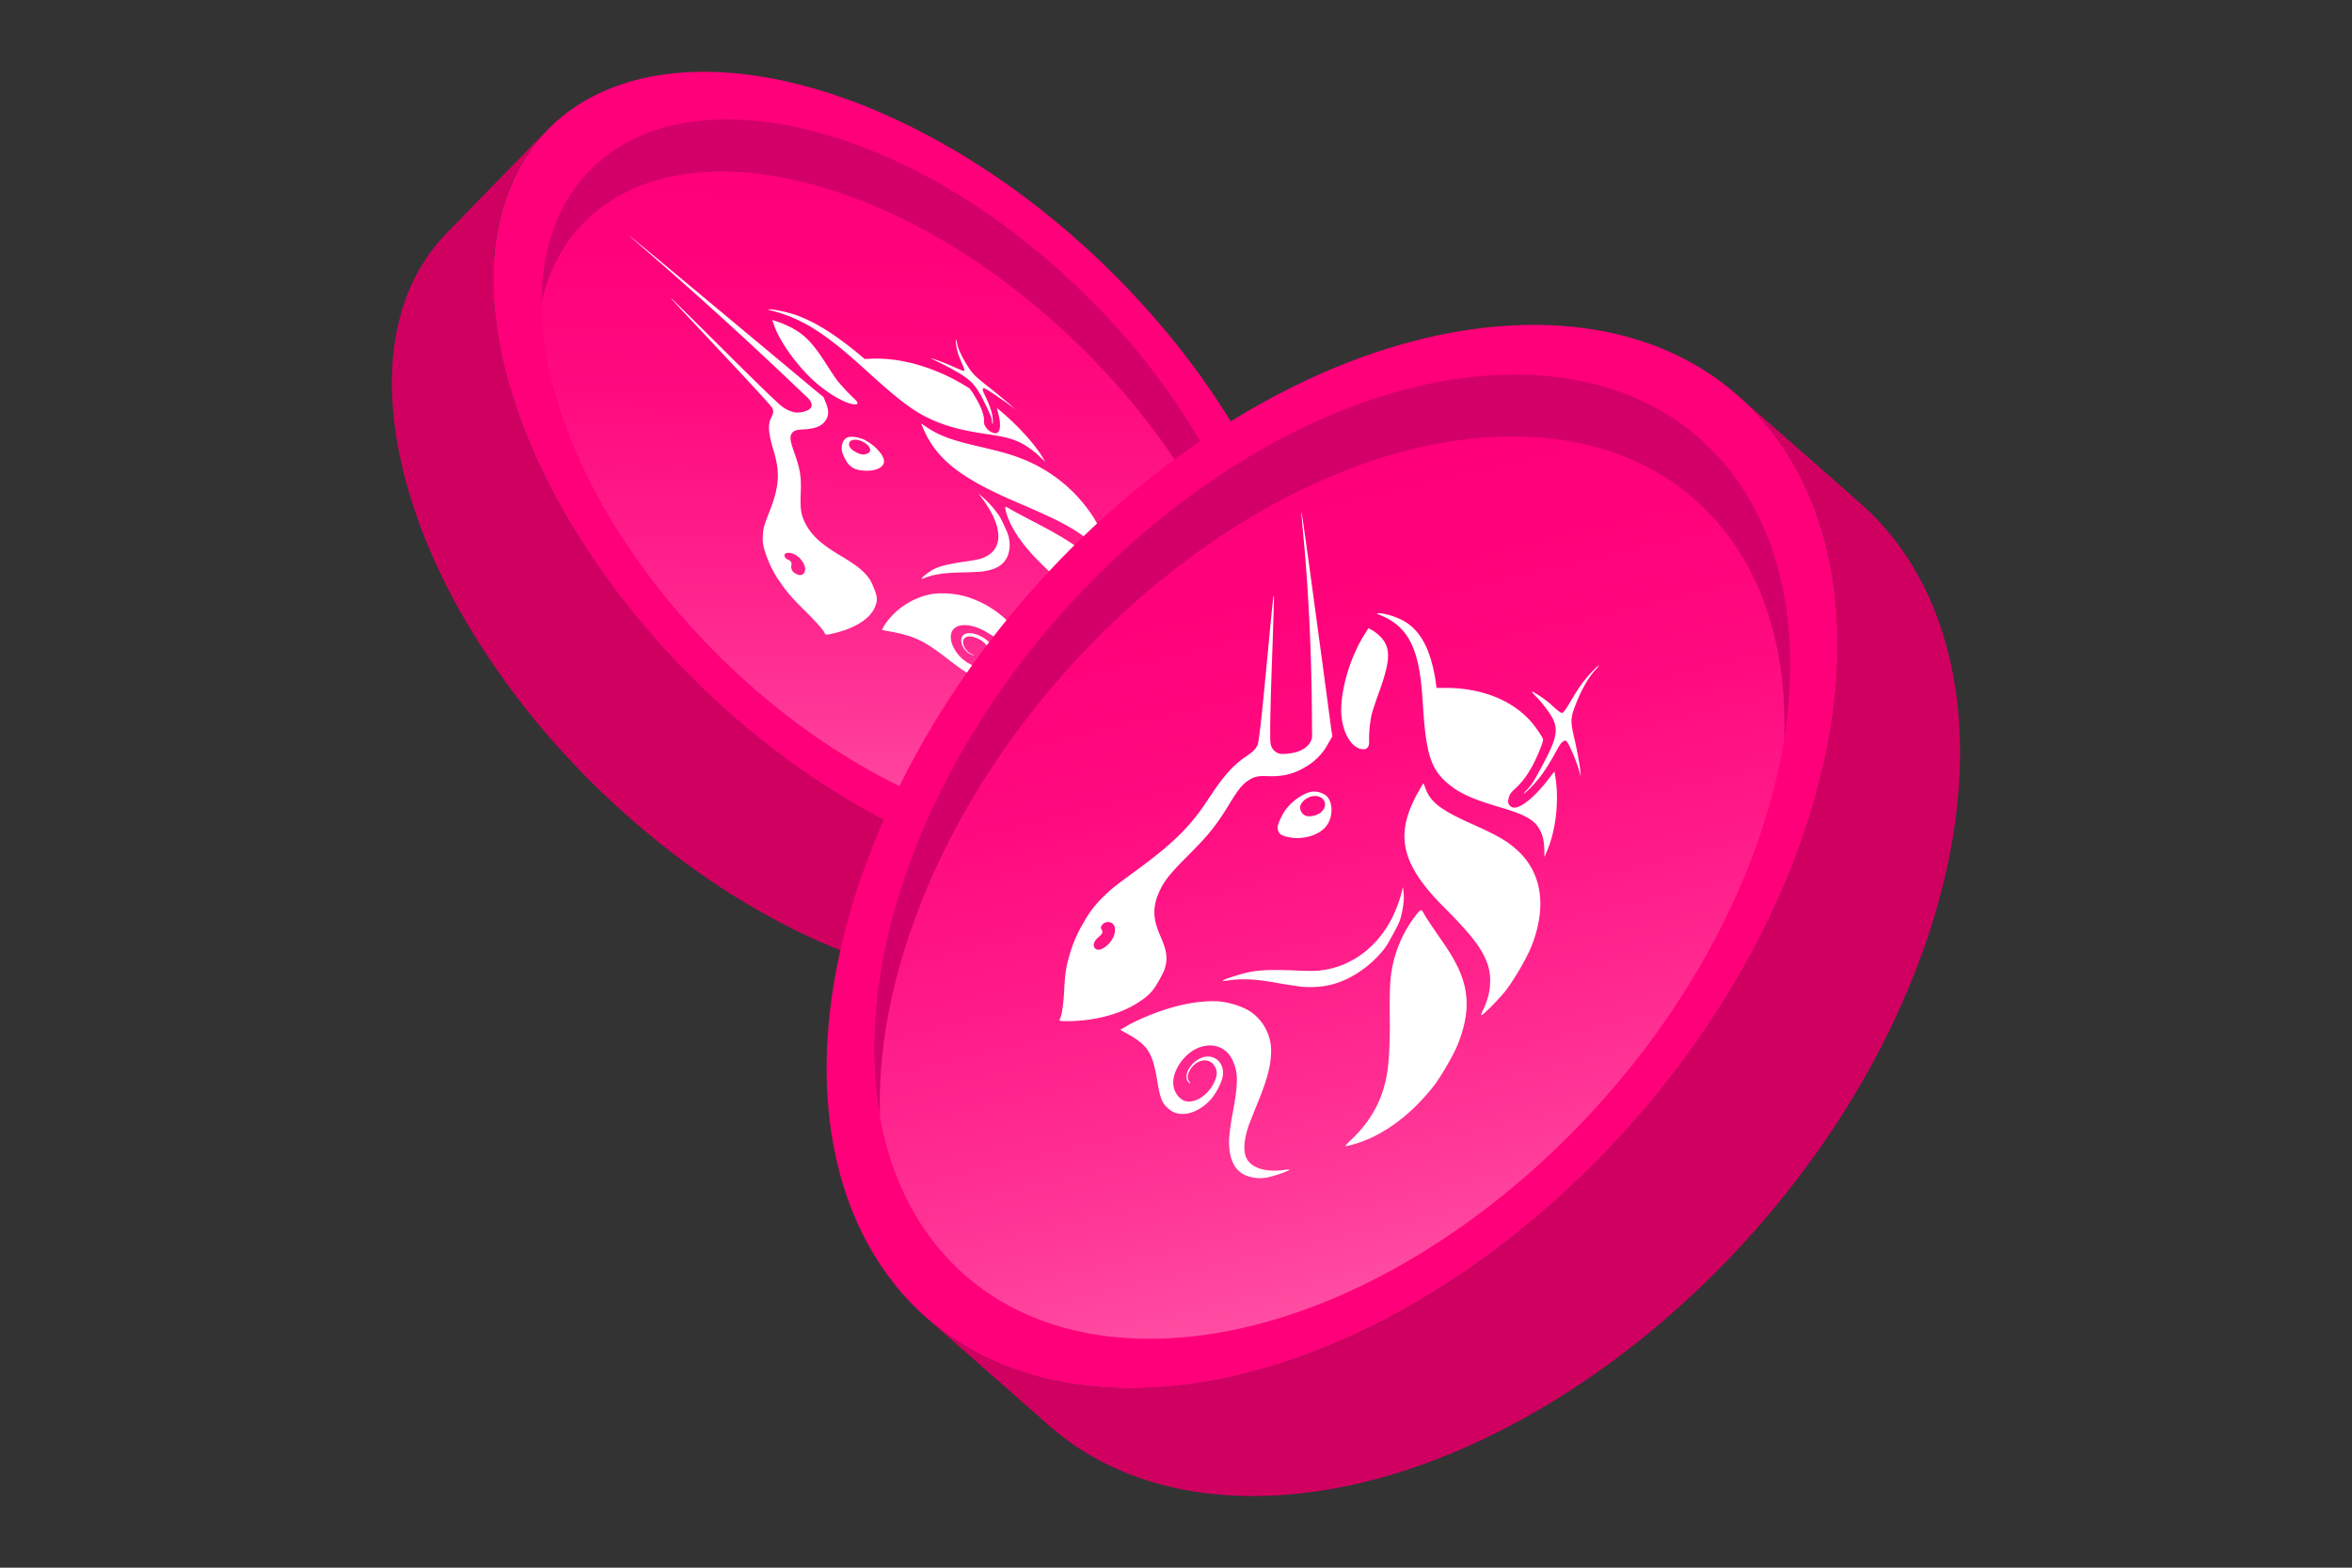
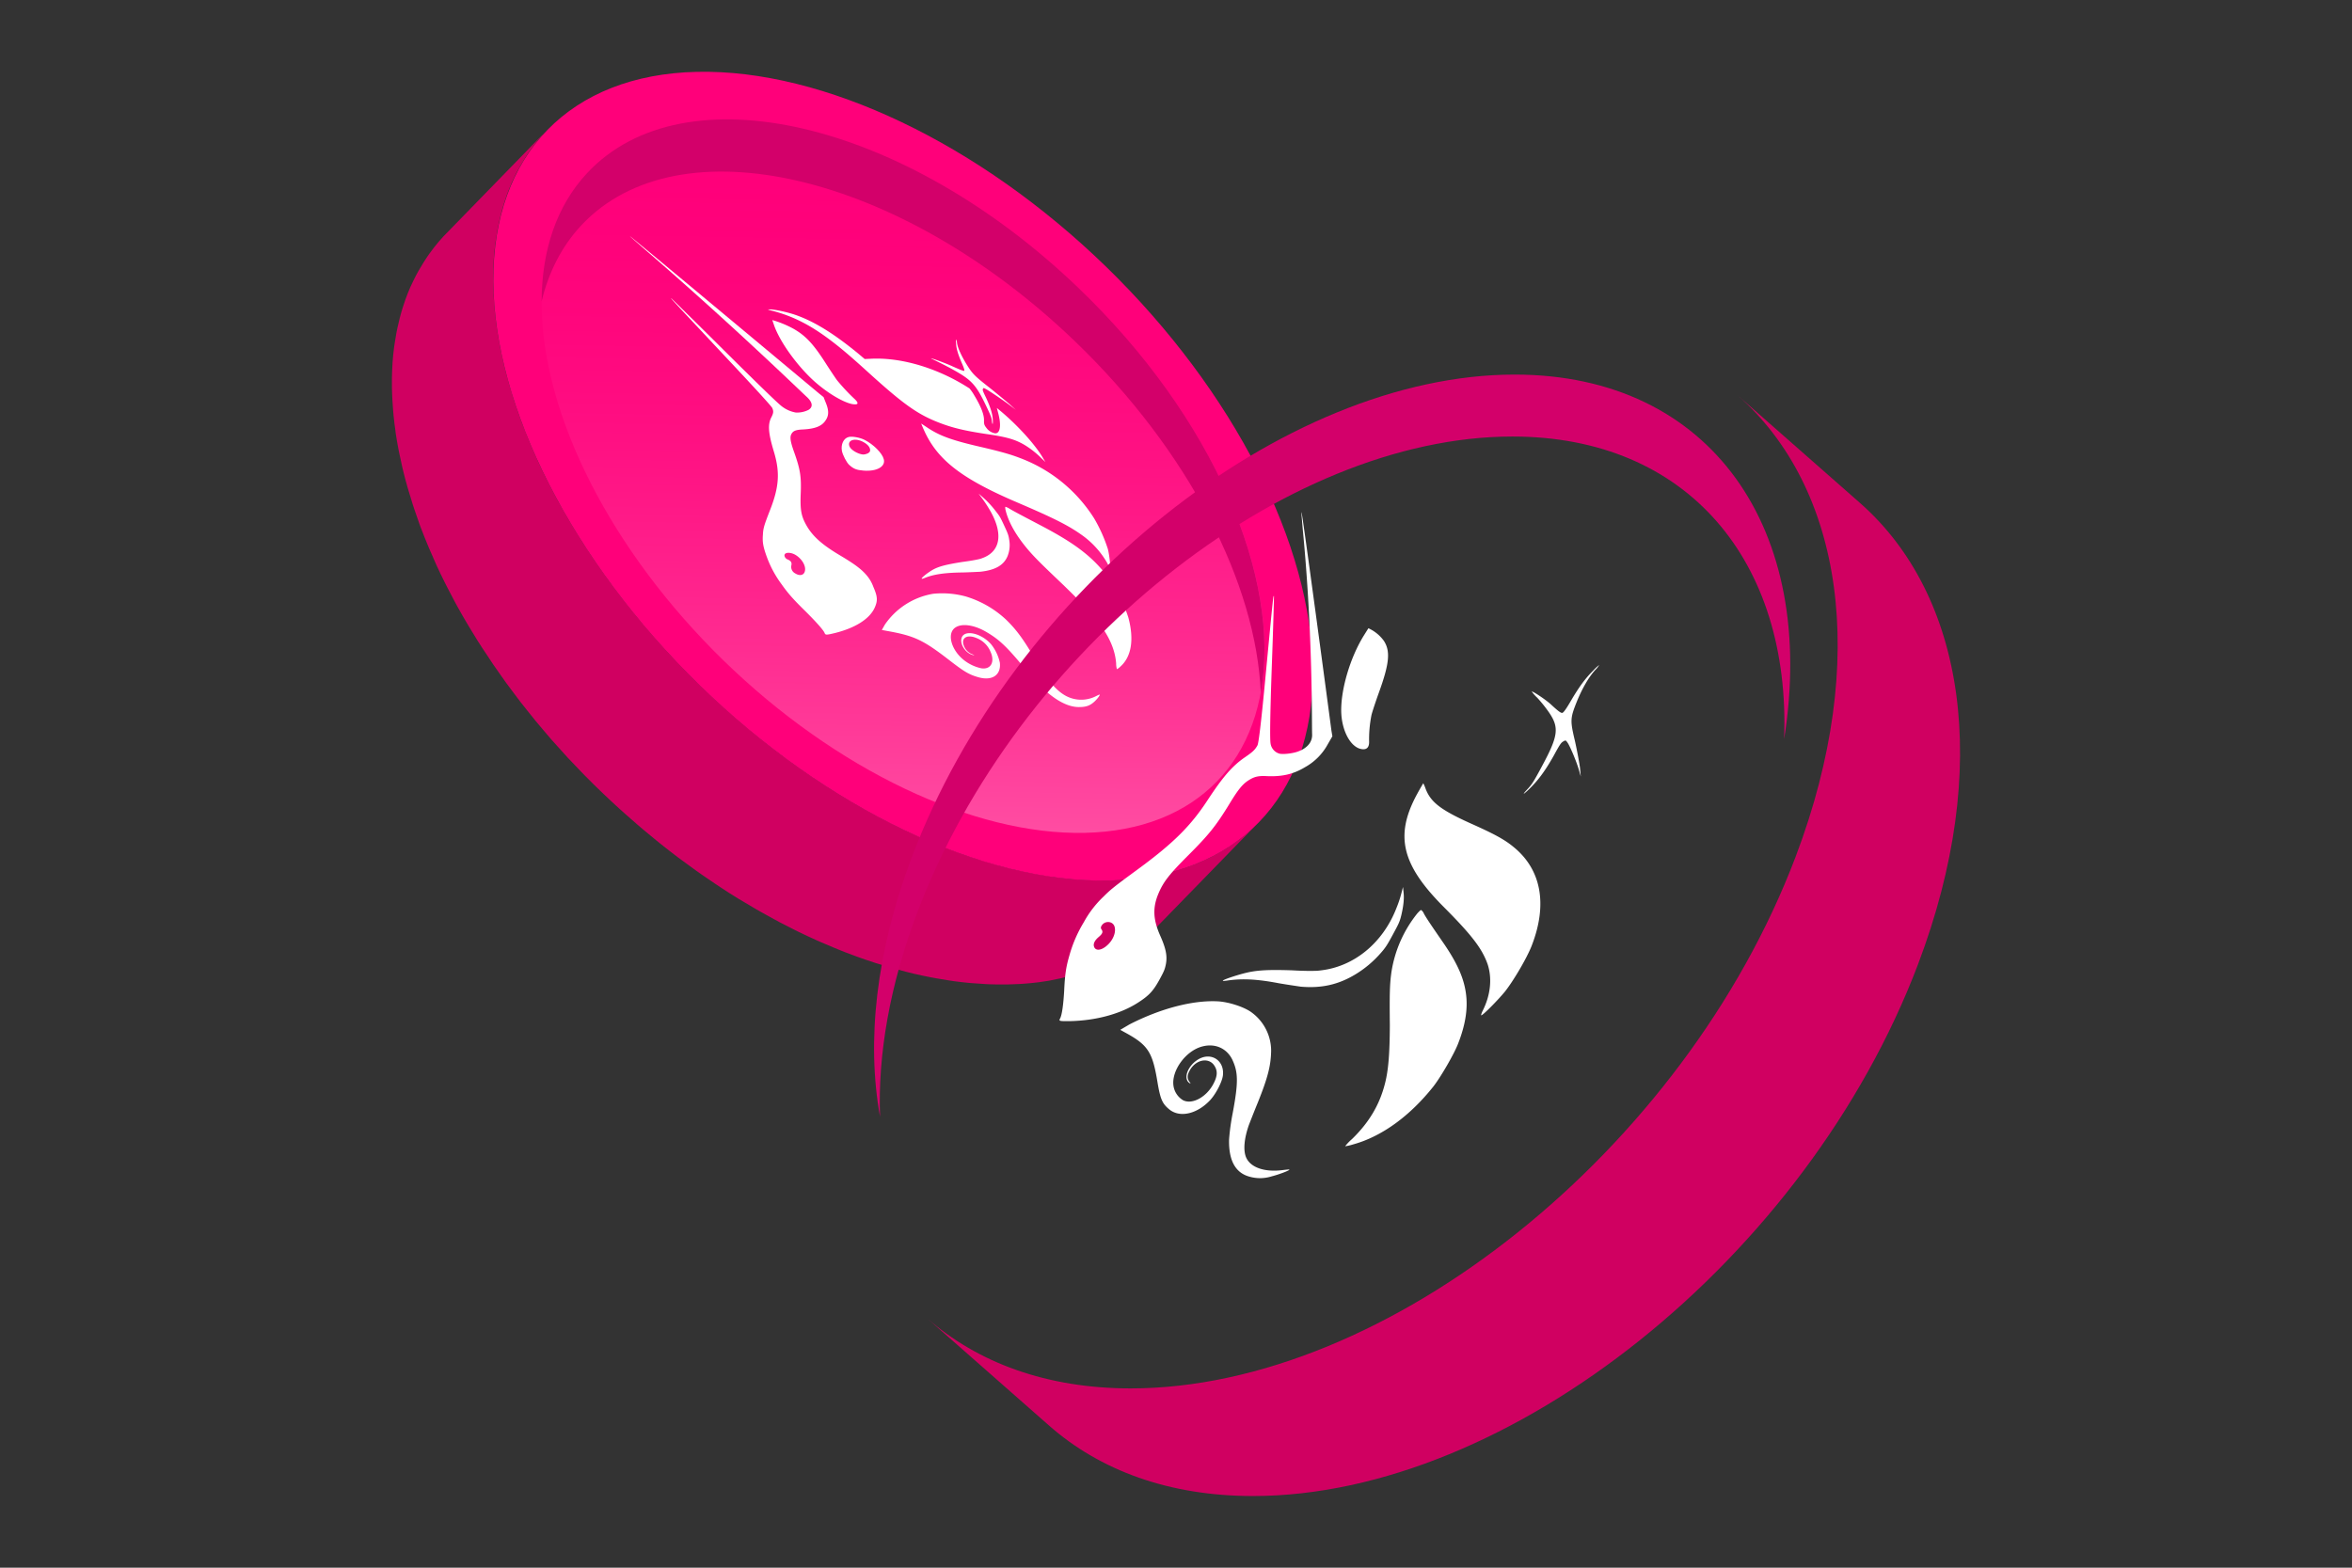
<svg xmlns="http://www.w3.org/2000/svg" xmlns:xlink="http://www.w3.org/1999/xlink" viewBox="0 0 1200 800">
  <rect x="0" y="0" width="1200" height="800" fill="#333333" stroke="none" />
  <defs>
    <style>.cls-1{fill:#d00061;}.cls-2{fill:#ff007a;}.cls-3{fill:url(#linear-gradient);}.cls-4{fill:#d3006a;}.cls-5,.cls-6{fill:#fff;}.cls-6{fill-rule:evenodd;}.cls-7{fill:url(#linear-gradient-2);}</style>
    <linearGradient id="linear-gradient" x1="457.59" y1="423.42" x2="463.89" y2="62.52" gradientTransform="translate(313.41 -256.64) rotate(45.76)" gradientUnits="userSpaceOnUse">
      <stop offset="0" stop-color="#fff" stop-opacity="0.3" />
      <stop offset="0.42" stop-color="#ff98ca" stop-opacity="0.18" />
      <stop offset="0.96" stop-color="#ff007a" stop-opacity="0" />
    </linearGradient>
    <linearGradient id="linear-gradient-2" x1="730.06" y1="655.4" x2="629.28" y2="218.89" gradientTransform="matrix(1, 0, 0, 1, 0, 0)" xlink:href="#linear-gradient" />
  </defs>
  <g id="UNI">
    <path class="cls-1" d="M544.62,498.43c1.44-.36,2.85-.78,4.26-1.2,1.19-.35,2.38-.69,3.55-1.07,1.4-.47,2.76-1,4.12-1.51,1.12-.43,2.26-.83,3.36-1.29,1.36-.57,2.67-1.21,4-1.83,1.05-.5,2.12-1,3.14-1.5,1.33-.69,2.61-1.45,3.9-2.19,1-.56,1.95-1.08,2.89-1.67,1.32-.83,2.58-1.74,3.86-2.63.84-.59,1.72-1.14,2.54-1.76,1.39-1,2.71-2.18,4-3.3.65-.56,1.34-1.07,2-1.64,1.93-1.74,3.8-3.56,5.59-5.48l51.67-53.07c-1.79,1.93-3.66,3.75-5.59,5.49-.65.57-1.34,1.09-2,1.65-1.32,1.12-2.63,2.24-4,3.28-.83.62-1.7,1.18-2.55,1.77-1.27.89-2.54,1.8-3.86,2.63-.94.59-1.93,1.11-2.89,1.67-1.29.74-2.56,1.5-3.89,2.19-1,.53-2.1,1-3.15,1.5-1.32.62-2.64,1.25-4,1.82-1.1.47-2.24.87-3.37,1.3-1.36.52-2.72,1-4.12,1.5-1.16.39-2.36.73-3.55,1.08-1.41.42-2.81.83-4.25,1.2-1.23.31-2.48.58-3.73.85-1.45.32-2.9.64-4.38.91-2,.37-4.13.72-6.24,1l-.59.09c-2.45.31-4.94.54-7.46.73l-2,.13c-2.12.12-4.26.21-6.42.25-.49,0-1,0-1.46,0-2.57,0-5.18,0-7.81-.12l-1.93-.1q-3.25-.17-6.55-.45l-1.93-.16c-2.7-.27-5.41-.58-8.15-1l-1.71-.27q-3.4-.49-6.86-1.13l-2.37-.44c-2.74-.53-5.48-1.1-8.25-1.75l-.31-.06c-2.87-.67-5.75-1.43-8.65-2.22l-2.42-.68q-3.49-1-7-2.1l-2-.61q-4.36-1.41-8.77-3l-2-.74q-3.46-1.27-6.94-2.67l-3-1.21q-3.48-1.43-7-3c-.75-.33-1.5-.64-2.24-1q-4.56-2-9.14-4.27l-2.07-1c-2.39-1.19-4.78-2.4-7.17-3.66l-3-1.61c-2.19-1.17-4.37-2.38-6.56-3.61-.94-.54-1.89-1.06-2.84-1.61-3-1.72-5.95-3.48-8.93-5.31l-.25-.15q-4.57-2.82-9.14-5.83c-.92-.6-1.85-1.23-2.77-1.85-2.18-1.45-4.35-2.94-6.52-4.45-1-.7-2-1.4-3-2.11q-3.5-2.47-6.95-5.06c-.73-.54-1.46-1.06-2.18-1.61q-4.49-3.39-8.94-6.94c-.69-.55-1.38-1.12-2.07-1.68q-3.47-2.81-6.89-5.69c-1-.81-1.93-1.64-2.9-2.47-2.09-1.8-4.18-3.64-6.27-5.5-.89-.8-1.79-1.59-2.68-2.4-2.91-2.64-5.79-5.31-8.66-8.06q-4.66-4.47-9.14-9c-1-1-1.95-2.06-2.94-3.08-2-2-3.93-4.06-5.83-6.11-1.14-1.24-2.23-2.48-3.35-3.72-1.69-1.87-3.4-3.73-5-5.61-1.17-1.34-2.29-2.7-3.44-4.05-1.53-1.8-3.08-3.59-4.57-5.4-1.15-1.4-2.26-2.82-3.38-4.23-1.43-1.77-2.86-3.54-4.24-5.33-1.12-1.44-2.19-2.89-3.28-4.34-1.33-1.77-2.67-3.53-3.95-5.3-1.08-1.48-2.11-3-3.15-4.45-1.24-1.75-2.49-3.5-3.69-5.26-1-1.51-2-3-3-4.52-1.21-1.84-2.43-3.67-3.59-5.5-.49-.76-1-1.52-1.43-2.28q-2.24-3.57-4.35-7.14c-.41-.69-.83-1.37-1.23-2.06q-2.57-4.4-5-8.79c-.34-.61-.66-1.23-1-1.84-1.3-2.42-2.57-4.84-3.79-7.26-.41-.79-.81-1.58-1.2-2.38q-2.21-4.41-4.24-8.83c-.1-.2-.18-.4-.27-.6-1.26-2.77-2.46-5.52-3.62-8.27l-1-2.41q-1.56-3.8-3-7.58c-.17-.44-.34-.87-.5-1.31-1.08-2.89-2.09-5.78-3.05-8.66-.24-.73-.48-1.46-.71-2.19-.76-2.33-1.47-4.66-2.15-7-.19-.67-.4-1.34-.59-2-.8-2.83-1.55-5.66-2.23-8.46-.14-.57-.26-1.13-.39-1.7-.54-2.32-1.05-4.64-1.51-6.94-.15-.74-.3-1.49-.44-2.24-.53-2.77-1-5.53-1.41-8.26-.05-.31-.08-.6-.12-.91q-.54-3.78-.91-7.52c-.1-.91-.16-1.81-.24-2.71-.16-1.89-.3-3.78-.4-5.64,0-1-.09-2-.13-3q-.09-2.74-.09-5.46c0-.9,0-1.8,0-2.69,0-2.24.13-4.45.27-6.65,0-.41,0-.82.06-1.23q.27-3.87.77-7.65c.09-.72.21-1.43.32-2.16q.39-2.69.88-5.33c.17-.87.35-1.73.54-2.59.34-1.61.72-3.21,1.13-4.8.21-.83.43-1.67.66-2.49.49-1.73,1-3.43,1.6-5.11.2-.61.39-1.23.6-1.83.81-2.25,1.68-4.47,2.64-6.63.2-.45.43-.89.63-1.33.78-1.71,1.6-3.39,2.48-5,.37-.71.77-1.4,1.17-2.1.77-1.37,1.58-2.73,2.42-4.06.45-.71.91-1.42,1.38-2.12.9-1.34,1.86-2.65,2.83-3.95.45-.59.88-1.19,1.34-1.77,1.46-1.84,3-3.64,4.59-5.37l-51.67,53.07c-1.61,1.72-3.12,3.52-4.58,5.36-.47.58-.9,1.18-1.34,1.78-1,1.29-1.93,2.6-2.84,4-.47.69-.92,1.4-1.37,2.11-.85,1.33-1.65,2.69-2.43,4.06-.39.7-.79,1.39-1.17,2.1-.88,1.65-1.69,3.33-2.48,5-.2.45-.43.88-.63,1.33q-1.42,3.26-2.63,6.63c-.22.6-.4,1.22-.61,1.83-.57,1.68-1.11,3.38-1.6,5.11-.23.83-.44,1.66-.66,2.49-.41,1.59-.79,3.19-1.13,4.81-.18.86-.37,1.72-.53,2.59-.34,1.76-.63,3.54-.89,5.34-.1.71-.23,1.42-.32,2.14q-.48,3.78-.77,7.65c0,.41,0,.83-.06,1.23-.13,2.2-.23,4.42-.26,6.66,0,.88,0,1.78,0,2.68,0,1.81,0,3.63.1,5.47,0,1,.07,1.95.13,2.94.09,1.87.23,3.75.39,5.64.08.91.15,1.81.24,2.71q.38,3.74.92,7.53c0,.3.07.6.11.9,0,0,0,.09,0,.14.4,2.68.87,5.4,1.39,8.12.14.75.3,1.5.45,2.25q.69,3.45,1.5,6.93c.14.57.26,1.13.4,1.7q1,4.22,2.23,8.46c.19.67.39,1.35.59,2,.67,2.31,1.39,4.62,2.14,7,.24.74.47,1.47.72,2.21,1,2.87,2,5.76,3,8.65.16.44.34.89.51,1.33.64,1.7,1.29,3.4,2,5.11.32.81.68,1.63,1,2.44s.67,1.62,1,2.42q1.73,4.13,3.61,8.27l.27.6q2,4.41,4.24,8.83c.39.8.8,1.59,1.2,2.39,1.23,2.41,2.49,4.83,3.79,7.24l1,1.86q2.4,4.39,5,8.78c.41.69.83,1.38,1.24,2.08q2.12,3.56,4.33,7.11L245,329c.31.48.6,1,.9,1.44.87,1.35,1.8,2.69,2.68,4,1,1.52,2,3,3,4.55,1.19,1.74,2.43,3.49,3.66,5.23,1.06,1.49,2.09,3,3.17,4.48,1.29,1.76,2.62,3.51,3.94,5.27,1.09,1.45,2.17,2.92,3.29,4.37,1.38,1.77,2.8,3.53,4.22,5.3,1.13,1.42,2.25,2.84,3.41,4.25,1.48,1.8,3,3.58,4.53,5.37,1.16,1.36,2.3,2.73,3.48,4.09,1.63,1.86,3.32,3.7,5,5.55,1.14,1.26,2.24,2.52,3.4,3.77,1.89,2,3.85,4.06,5.8,6.08,1,1,2,2.08,3,3.11q4.47,4.56,9.14,9c2.86,2.75,5.75,5.42,8.65,8.06.89.81,1.79,1.6,2.69,2.4,2.08,1.86,4.17,3.7,6.27,5.5l2.9,2.48q3.44,2.89,6.89,5.69l2.06,1.67q4.46,3.56,8.94,6.94c.73.55,1.46,1.07,2.18,1.61q3.47,2.58,6.95,5.06c1,.72,2,1.42,3,2.12,2.16,1.51,4.33,3,6.5,4.43.93.63,1.86,1.26,2.79,1.87,3,2,6.08,3.95,9.13,5.82l.26.15c3,1.83,6,3.59,8.93,5.31.95.55,1.89,1.08,2.84,1.61,2.18,1.23,4.36,2.44,6.54,3.61l3,1.62q3.57,1.88,7.14,3.64c.7.34,1.4.71,2.1,1.05q4.58,2.22,9.12,4.26l2.27,1c2.32,1,4.63,2,6.94,2.95,1,.42,2,.82,3,1.22s1.8.74,2.7,1.08c1.41.55,2.82,1.06,4.24,1.58l2,.74c2.94,1.06,5.86,2.06,8.78,3l2,.61c2.36.74,4.7,1.45,7,2.11l2.4.67c2.89.79,5.78,1.55,8.65,2.22l.34.07c2.76.64,5.49,1.21,8.22,1.74l2.38.44q3.45.63,6.85,1.14l1.71.26.67.1c2.51.34,5,.62,7.48.86l1.93.16q3.3.28,6.55.45l1.93.1c2.64.1,5.24.15,7.82.12.49,0,1,0,1.45,0q3.26-.06,6.43-.25l2-.13q3.78-.27,7.47-.73l.58-.08c1.66-.22,3.31-.46,4.94-.74.44-.08.87-.19,1.31-.27,1.48-.27,2.93-.59,4.38-.9C542.15,499,543.4,498.74,544.62,498.43Z" />
    <ellipse class="cls-2" cx="460.74" cy="242.97" rx="148.85" ry="253.27" transform="translate(-34.76 403.58) rotate(-45.76)" />
    <ellipse class="cls-3" cx="460.74" cy="242.97" rx="131.29" ry="223.39" transform="translate(-34.76 403.58) rotate(-45.76)" />
    <path class="cls-4" d="M296.51,115.07c49.63-53.22,162.29-26.9,251.64,58.81,58.79,56.41,92.83,124.47,95.09,179.6,10.68-58.36-24.08-140.47-93-206.54C461.26,61.54,349,35.3,299.54,88.34c-15.66,16.79-23.12,39.53-23.21,65.45C279.89,139,286.51,125.79,296.51,115.07Z" />
    <path class="cls-5" d="M394.4,158.7c-2.83-.71-3-.85-1.79-.81,2.24-.07,8,1.13,12.25,2.48,9.87,3.21,20.27,9.59,32.94,20l3.36,2.84,2.91-.13c12.27-.67,26.45,2.58,39.94,9.14a101.53,101.53,0,0,1,10.63,6,23.5,23.5,0,0,1,2.4,3.47c3.49,5.78,5.17,10,5,13.14,0,1.75.19,2.24,1.52,3.89a6.86,6.86,0,0,0,4.07,2.39c2.73.26,3.34-4.12,1.62-10.44l-.65-2.48,1.59,1.31c9,7.48,18.1,17.51,22.07,24.42l1.11,1.86-1.77-1.68a46.09,46.09,0,0,0-8.36-6.73c-5.17-3.17-9.64-4.41-20.75-6-10.21-1.56-16.33-3-22.89-5.5-11.28-4.32-18.3-9.2-37.31-26.49-8.42-7.65-13.44-11.87-18.19-15.47C413.7,166,404.73,161.4,394.4,158.7Z" />
    <path class="cls-5" d="M490.6,185c-1.91-4.49-2.75-7.38-2.8-9.94a5.15,5.15,0,0,1,.06-1.88,4.31,4.31,0,0,1,.39,1.71c.33,2.48,2,6.14,4.5,10.37,3.34,5.45,4,6.21,12.22,12.67,3.78,3,8.35,6.81,10.16,8.37l3.16,2.84L515.48,207c-3.5-2.65-11.06-7.78-12.58-8.52-1-.57-1.13-.58-1.41,0s0,1.14,1.67,4.64c2.48,5.43,3.42,8.76,3.4,12.13,0,1.74-.33,1.36-.52-.64-.18-1.53-.42-2.25-2.9-7.47-5-10.51-7.32-13.15-16.25-18.14-2.22-1.27-5.94-3.18-8.06-4.22s-4-1.94-3.85-1.93c.12-.21,7.87,2.62,11.06,4.13,4.78,2.13,5.52,2.33,5.92,2.26C492.13,188.87,491.9,187.94,490.6,185Z" />
    <path class="cls-5" d="M414.74,193.92c-8.54-7.94-16.93-19.69-19.83-28l-.88-2.58,1.38.4a53.34,53.34,0,0,1,9.38,4c6.32,3.58,10.38,7.95,17,18.43,2,3.08,4.4,6.7,5.28,7.88a99.87,99.87,0,0,0,9,9.61c2.27,2.17,1.86,3.1-1.35,2.53C429.8,205.19,421.43,200.08,414.74,193.92Z" />
    <path class="cls-5" d="M518.78,256.31c-27.91-11.95-40.31-21.45-47.12-36.28-1-2.14-1.67-3.89-1.67-3.89s1.31.84,2.78,1.82c6.61,4.47,12.73,6.71,28.36,10.28,9,2.12,14.28,3.53,19.35,5.52a76.36,76.36,0,0,1,37.78,30.81,77.62,77.62,0,0,1,7,15.67c.77,3.13,1.42,8.87.92,9a4.73,4.73,0,0,1-1.13-1.68,44.63,44.63,0,0,0-13.4-14.75C544.75,267.92,537,264.1,518.78,256.31Z" />
    <path class="cls-5" d="M504.46,259.38a60.37,60.37,0,0,0-3.69-5.49l-1.49-2,1.72,1.49a49.1,49.1,0,0,1,7.23,7.73c2,2.51,2.33,3.28,4.2,7.29s2.13,4.8,2.46,7a15.22,15.22,0,0,1-.87,8.5c-2,4.67-6.39,7.06-13.93,7.87-1.39.06-5.35.27-8.9.36-9,.11-14.77.9-19.46,2.84-.63.24-1.27.48-1.46.34-.37-.29,2.44-2.58,4.85-4.08,3.34-2.1,7.26-3.1,16.13-4.5,4.39-.56,8.75-1.37,9.71-1.84C510.91,281.43,512,271.69,504.46,259.38Z" />
    <path class="cls-5" d="M524.87,280.93q-9.76-11.39-11.93-21.08c-.06-.63-.13-1.25.1-1.23a8.93,8.93,0,0,1,2.05,1c1.87,1.12,5.61,3.11,15.08,8.08,11.89,6.2,19.15,10.86,25.14,16.05a68,68,0,0,1,13.42,15.86,80.21,80.21,0,0,1,6.94,15.46c3,11.11,1.7,20-4.07,25.12a7.57,7.57,0,0,1-1.75,1.31,10.9,10.9,0,0,1-.39-3c-.54-6.81-3.33-13.35-8.87-20.73-3.41-4.55-8.61-10.07-18.21-19.39C531.07,287.63,528.27,284.81,524.87,280.93Z" />
    <path class="cls-5" d="M451.45,318.77A37.29,37.29,0,0,1,476.17,303a45.77,45.77,0,0,1,16.43,1.34A52,52,0,0,1,513.08,316c5.17,5,8.45,9.32,14.16,18.88,2.21,3.75,4.6,7.66,5.11,8.5,3.28,5,7,9,10.39,11.1a16.55,16.55,0,0,0,16.62.68c.86-.41,1.61-.82,1.67-.68.36.28-1.63,2.76-3.16,4-2.1,1.8-4.21,2.35-7.42,2.34-5.75,0-12.31-3.57-19.55-10.64-1.49-1.42-5.06-5.51-8.25-9.31-9.43-11.39-13.16-14.77-19.91-18.66-5.9-3.33-11.95-4.2-15.28-2-4.45,2.93-2.27,11.23,4.07,16.43a21.83,21.83,0,0,0,9.09,4.39c4.95.78,7.09-3.25,4.74-8.45a12.61,12.61,0,0,0-7.19-7c-4.88-2.06-8.27.06-6.2,4.43a7.24,7.24,0,0,0,4.1,3.87c1.26.58,1.26.58.44.43-4-.93-7.19-6-5.73-9.2,1.76-3.82,9.86-1.94,14.8,3.56a22.54,22.54,0,0,1,4.55,9.53c.7,6.18-3.81,9.37-10.81,7.44-4.75-1.34-7.1-2.66-14.8-8.61-13.52-10.47-17.89-12.55-31.91-15.05l-2.69-.5Z" />
    <path class="cls-6" d="M328.21,126.58c45.82,39.57,79.73,72.61,83.38,75.93,3,2.76,3.35,5.14.94,6.64a13.19,13.19,0,0,1-6.44,1.38,16.2,16.2,0,0,1-7.41-3.34c-1.68-1.29-10-9.23-29.1-28.21-14.58-14.52-26.86-26.56-27-26.7-.65-.33-.65-.33,27.37,29.57,17.72,18.87,23.74,25.61,24.08,26.39.73,1.71.59,2.58-.5,4.75-1.88,3.64-1.55,8,1.29,17.42,3.18,10.58,2.79,18-2.13,30.37-2.9,7.46-3.28,8.81-3.45,12-.3,3.86.09,6.11,1.93,11.24a55.13,55.13,0,0,0,7.64,14.19c3.3,4.69,6.09,7.8,12.31,13.9,5.36,5.35,8.94,9.36,9.55,10.82.49,1.18.76,1.18,5.2.14,10.43-2.59,17.83-7.2,20.42-13,1.56-3.57,1.5-5.52-.7-10.59a19,19,0,0,0-3.46-5.93c-2.65-3.14-6.23-5.77-13.32-10-9.38-5.54-14.24-9.9-17.4-15.51-2.67-4.75-3.21-7.87-2.88-16.25s-.17-12.09-3.3-20.89c-2-5.57-2.31-7.77-1.48-9.35s2.05-2.23,5.86-2.39c6.18-.33,9.67-1.64,11.57-4.58,1.72-2.44,1.8-5,.17-9l-1.17-2.94-2.43-1.95c-9-7.52-95.88-80.05-96.29-80.1C321.29,120.56,324.42,123.23,328.21,126.58ZM410.74,291c.36-2.64-1.88-6.08-5-7.9-3-1.68-6.24-1.16-5.35,1a2.68,2.68,0,0,0,1.69,1.48c1.53.77,2,1.49,1.66,3a3.71,3.71,0,0,0,1.94,4C408.22,294.21,410.46,293.46,410.74,291Z" />
    <path class="cls-6" d="M433,223c-2.63.65-4.05,3.78-3.45,7.12.41,2.06,2.35,5.9,3.76,7.16,2.21,2,3.71,2.59,7.26,2.87,6.92.54,11.39-2.13,10.32-5.86-.77-3.06-5.29-7.56-9.77-9.82C438.78,223.27,434.72,222.54,433,223Zm10.91,7.2c.31-1.47-.82-3.19-3.21-4.52-4.36-2.5-8.72-1.14-7.23,2.25.75,1.7,4.21,3.75,6.73,4C441.82,232,443.62,231.18,443.9,230.2Z" />
-     <path class="cls-2" d="M782.45,165.78c130.61,0,190.47,121.51,133.71,271.36S707.48,708.51,576.87,708.51,386.42,587,443.19,437.14,651.86,165.78,782.45,165.78Z" />
-     <path class="cls-7" d="M772.83,191.19c118.38,0,172.64,110.12,121.19,246s-189.14,246-307.52,246S413.87,573,465.33,437.14,654.46,191.19,772.83,191.19Z" />
    <path class="cls-1" d="M886.56,201.76,949,256.68c53.23,46.84,67.73,134.71,29.6,235.38C921.8,641.93,769.89,763.43,639.28,763.43c-42.85,0-78.09-13.08-104.09-36l-62.41-54.92c26,22.88,61.24,36,104.09,36,130.61,0,282.52-121.5,339.29-271.37C954.29,336.47,939.79,248.6,886.56,201.76Z" />
    <path class="cls-4" d="M468,465.62c50.8-134.12,186.76-242.86,303.64-242.86,89.68,0,142,64,138.63,154.39,17.12-106.83-37.12-186-137.46-186-118.37,0-256.06,110.12-307.5,246C446.8,486.05,442.05,531.59,449,569.9,447.85,538.3,453.88,503,468,465.62Z" />
-     <path class="cls-5" d="M704.76,314.13c-2.66-1.07-2.71-1.27-1.21-1.19,3,0,8.78,1.8,12.5,3.84,8.64,4.88,13.75,14.39,16.3,30l.58,4.25,4.16,0c18-.06,33.51,5.76,43.44,16.55,2.74,3,6.58,8.59,6.75,9.84.11.42-.72,2.89-1.7,5.33-3.58,8.81-7.49,15.12-12.42,19.58-2.69,2.48-3.08,3.21-3.61,5.75a3.27,3.27,0,0,0,2.39,4c3.63.79,11.19-5.36,18.27-14.71l2.85-3.69.38,2.12c2.16,12.15.44,28.08-4.23,38.66L788,437.28l-.08-2.72c0-4.77-.66-8-2.28-11.06-2.91-5.38-7.69-7.87-21.54-11.91-12.36-3.71-18.94-6.56-24.45-11-9.38-7.44-12.1-15-13.67-40.94-.72-11.36-1.62-17.61-3-23C720,325.06,714.49,318.23,704.76,314.13Z" />
    <path class="cls-5" d="M801.62,357.39c4.06-6.89,7.29-11.31,11.25-15.2a22.81,22.81,0,0,1,3.06-2.85,12.3,12.3,0,0,1-2.1,2.63c-3.4,3.79-6.61,9.43-9.3,16-3.38,8.45-3.51,9.64-1,20.1,1.1,4.91,2.22,11.07,2.57,13.6l.43,4.61-1-3.5c-1.25-4.36-4.85-12.85-6-14.11-.68-.95-.83-1-2.09-.22-1,.61-1.75,1.68-4.62,7-4.61,8.22-8.3,13.16-13.44,18-2.7,2.49-2.55,1.9.19-1,2-2.23,2.79-3.29,7-11.17,8.6-15.94,9.15-20.09,3.33-28.31a70,70,0,0,0-5.61-6.93,20,20,0,0,1-2.79-3.15c.49-.3,7.72,4.51,10.23,7,3.93,3.59,4.75,4,5.46,3.89C797.91,363.33,799,361.93,801.62,357.39Z" />
    <path class="cls-5" d="M684.31,363.57c-.35-11.35,4.41-27.82,11.59-39.36l2.27-3.62,1.21.61a19.61,19.61,0,0,1,6.72,5.89c3.37,5.29,2.78,11.58-2.64,26.5-1.58,4.38-3.27,9.52-3.7,11.19a63.22,63.22,0,0,0-1.23,13.91c0,3.16-1.73,4.36-5.08,3.26C688.47,380.11,684.65,372.43,684.31,363.57Z" />
    <path class="cls-5" d="M736.28,462.51C715,441.05,711.58,426.26,723,405.23c1.66-3.06,3.16-5.54,3.16-5.54a19.21,19.21,0,0,1,1.21,2.87c2.73,7.05,8,11,24.7,18.41,9.85,4.44,15.38,7.33,19.85,11,14.49,11.58,17.84,29.51,9.46,50.88-2.45,6.16-9.05,17.44-13.51,23.11-3.59,4.39-11.27,12.18-12.14,12.17-.15,0,.05-1,.85-2.54,3.92-7.91,4.73-16.18,2.5-23.28C756.25,484.05,750.78,477.05,736.28,462.51Z" />
    <path class="cls-5" d="M712.41,463.53a58.71,58.71,0,0,0,2.66-8l.74-2.9.24,2.31c.43,3.18.12,6.8-1,11.67-.84,3.7-1.43,4.79-4.48,10.43-2.95,5.46-3.78,6.69-6.33,9.56a54.53,54.53,0,0,1-12.68,10.61c-8.82,5.35-17.52,7.19-27.93,6.29-1.8-.27-6.9-1-11.31-1.77-10.88-2.08-18.6-2.5-26.34-1.32-1,.13-2,.26-2.08.05-.08-.43,5.91-2.48,10.52-3.69,6.5-1.74,12.38-2,24.83-1.61,6.1.37,12.56.41,14.38.06C690.86,493.34,705.52,481.17,712.41,463.53Z" />
    <path class="cls-5" d="M709.9,496.17A63,63,0,0,1,723.22,466c.78-.84,1.57-1.67,1.86-1.6a4.11,4.11,0,0,1,1.38,1.78c1,1.89,3.3,5.35,9.35,14.11,7.76,11.14,11.3,19.18,12.24,27.65.83,7.41-.5,15.35-4.11,24.61-2,5.24-8.94,17.23-12.71,22-11.86,14.9-26.15,25.4-40.85,29.45a25.11,25.11,0,0,1-4.09.94,25.49,25.49,0,0,1,3.52-3.68c8.63-8.4,14-17.34,16.79-28.26,1.76-6.74,2.44-15.24,2.5-29.78C708.92,506.34,709.09,502,709.9,496.17Z" />
    <path class="cls-5" d="M576.23,522.78c15.79-8.1,32.3-12.46,45.12-11.79,5.54.29,13.66,2.91,17.38,5.77a24.27,24.27,0,0,1,9.81,19.45c-.13,7.45-1.6,13.5-6.8,26.43-2.08,5.05-4.11,10.33-4.56,11.46-2.4,6.86-2.89,12.63-1.54,16.21,2.13,5.53,9.71,8.07,19.27,6.73,1.59-.16,3-.36,2.94-.17.09.45-5.57,2.57-9,3.42a19.64,19.64,0,0,1-11.93,0c-6.79-2.1-10.1-8.41-9.84-18.87a114.5,114.5,0,0,1,1.83-13.3c3-16,2.82-21.07-.27-27.55C625.83,535,620,532.3,613.5,534c-8.42,2.12-15.72,12.12-14.83,19.79a10.34,10.34,0,0,0,4.89,7.64c4.6,2.4,11.82-1.48,15.41-8.11,2.32-4.3,2.43-7.16.18-10.09-3.06-3.76-9.41-2.29-12.27,3.27-1.25,2.32-1.2,4,0,5.57.71,1,.71,1,0,.62-3.39-2.23-.88-8.92,4.49-12.1,6.55-3.9,13.54.57,12.54,8.36-.44,3.19-3.41,9-6.32,12.27-6.62,7.19-15.45,9.33-20.9,5-3.62-2.95-4.66-5.12-6.14-14-2.54-15.48-4.83-19-16.76-25.45l-2.23-1.24Z" />
    <path class="cls-6" d="M664.61,269.49c5.31,54.23,4.62,100.5,4.84,105.22.18,3.94-2.46,7.09-7.24,8.8-2.69,1-7.44,1.52-9.36,1.1a6.32,6.32,0,0,1-4.58-5.07c-.38-1.83-.32-12.84.59-39,.74-19.8,1.16-36.13,1.12-36.32-.35-.44-.35-.44-4.22,40.09-2.42,25.8-3.63,35-4.2,36.06-1.22,2.25-2.42,3.35-6.28,6-6.46,4.4-11.27,9.92-19.14,21.92-8.75,13.35-17.59,22.17-36.63,36.06-11.1,8.14-12.94,9.63-16.51,13.21a52.67,52.67,0,0,0-10,13,67.59,67.59,0,0,0-7.46,17.26c-1.7,5.85-2.24,9.85-2.6,17.87-.4,7-1.12,12.22-2.06,14-.75,1.38-.49,1.45,4.91,1.4,13.1-.26,25.66-3.54,34.81-9.43,5.67-3.66,7.8-5.89,11.22-12.2,2.18-4,2.52-4.94,3.05-7.6.75-4.21-.09-8-2.91-14.36-3.69-8.31-3.92-14.3-.95-21.43,2.54-6.06,5.49-9.85,15.42-19.78,10.27-10.29,13.89-14.72,20.79-26,4.36-7.21,6.64-10,9.5-11.9,3.08-2,5.05-2.58,9.66-2.33,7.65.33,13.44-.94,19.41-4.54a29.39,29.39,0,0,0,11.68-11.79l2.32-4-.48-2.84c-1.42-10.82-14.86-111.39-15.27-111.46C663.87,261.39,664.27,265,664.61,269.49ZM565,482.31c3.22-2.89,4.68-7.25,3.46-9.94-1.19-2.48-5-2.5-6.45.08a1.54,1.54,0,0,0,.11,2c.7,1.17.36,2.07-1.58,3.72s-2.87,3.38-2.36,4.9C559,485.44,562,485.07,565,482.31Z" />
-     <path class="cls-6" d="M669.44,404c-4,.49-9.67,4.34-13.12,8.69-2.07,2.69-4.56,7.84-4.45,9.65.18,2.82,1.18,3.85,5.06,4.75,7.66,1.8,16.55-.92,20-5.9,3-4.1,3.22-10.62.58-14.19C676.21,405.07,672.16,403.57,669.44,404Zm4.17,10.85c2.27-1.87,3.1-4.27,1.86-6.33-2.16-3.85-9.22-2.66-11.7,1.91-1.24,2.29.35,5.43,3.13,6.06A10,10,0,0,0,673.61,414.8Z" />
  </g>
</svg>